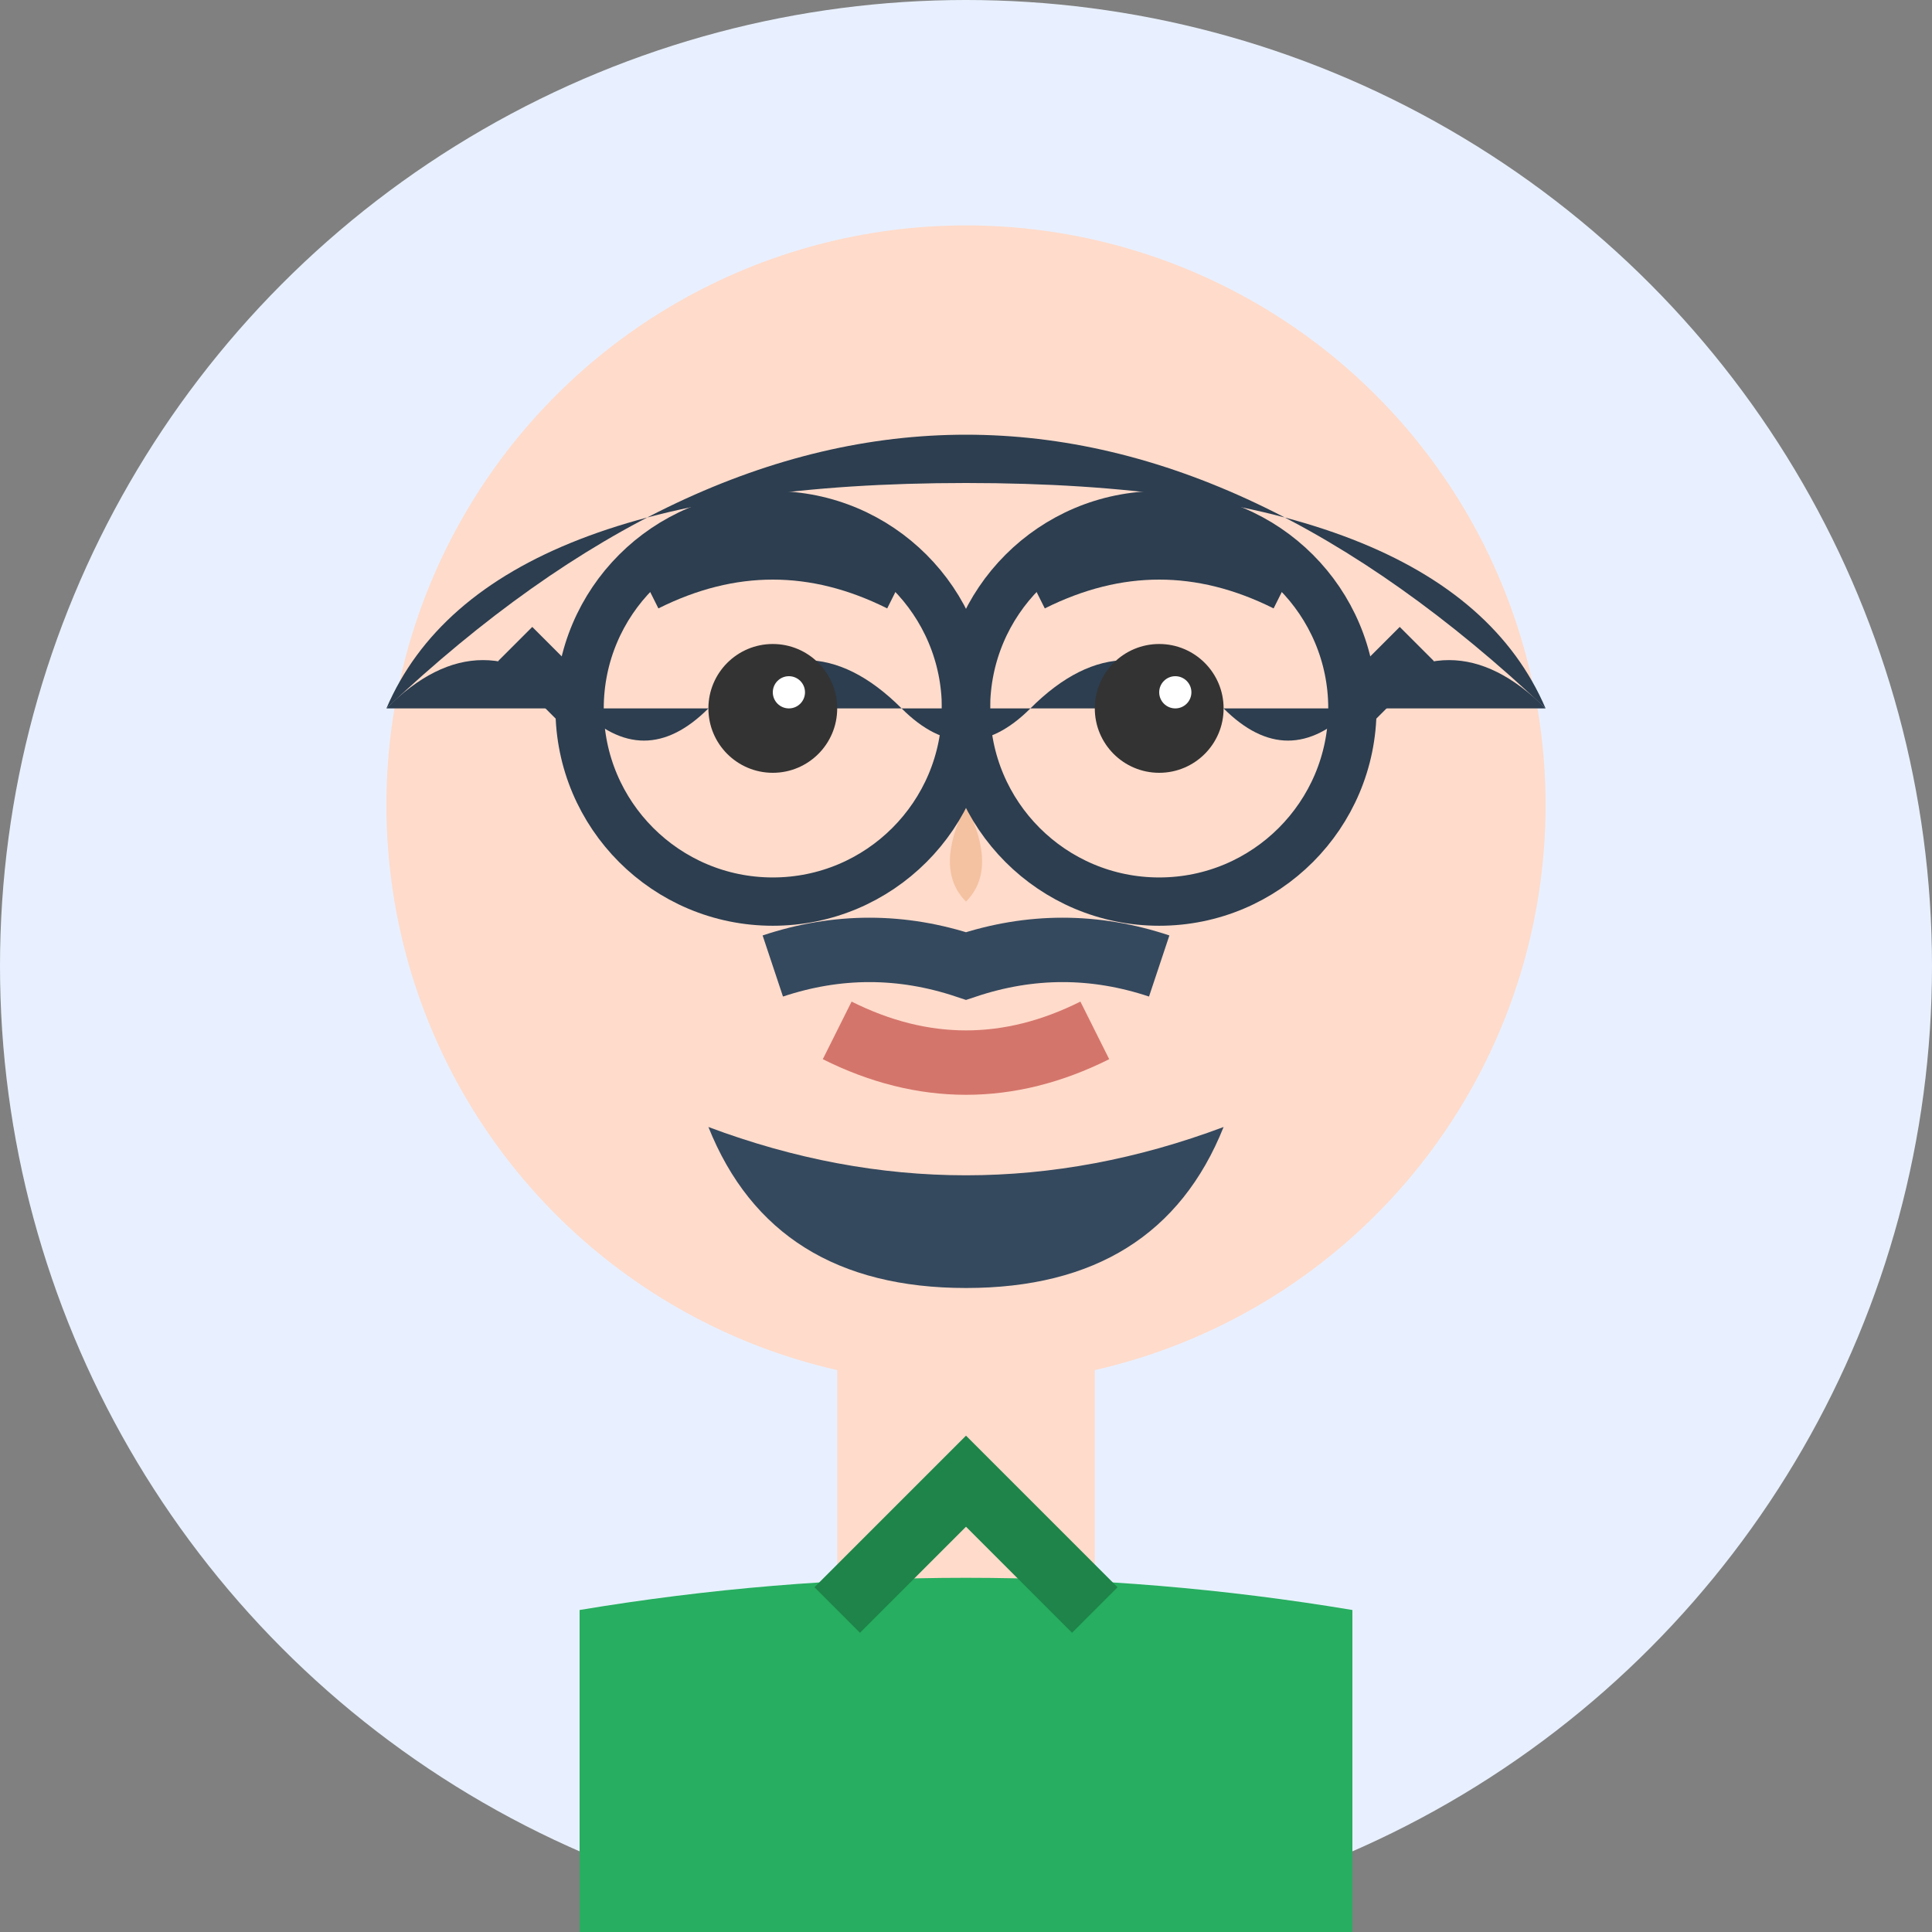
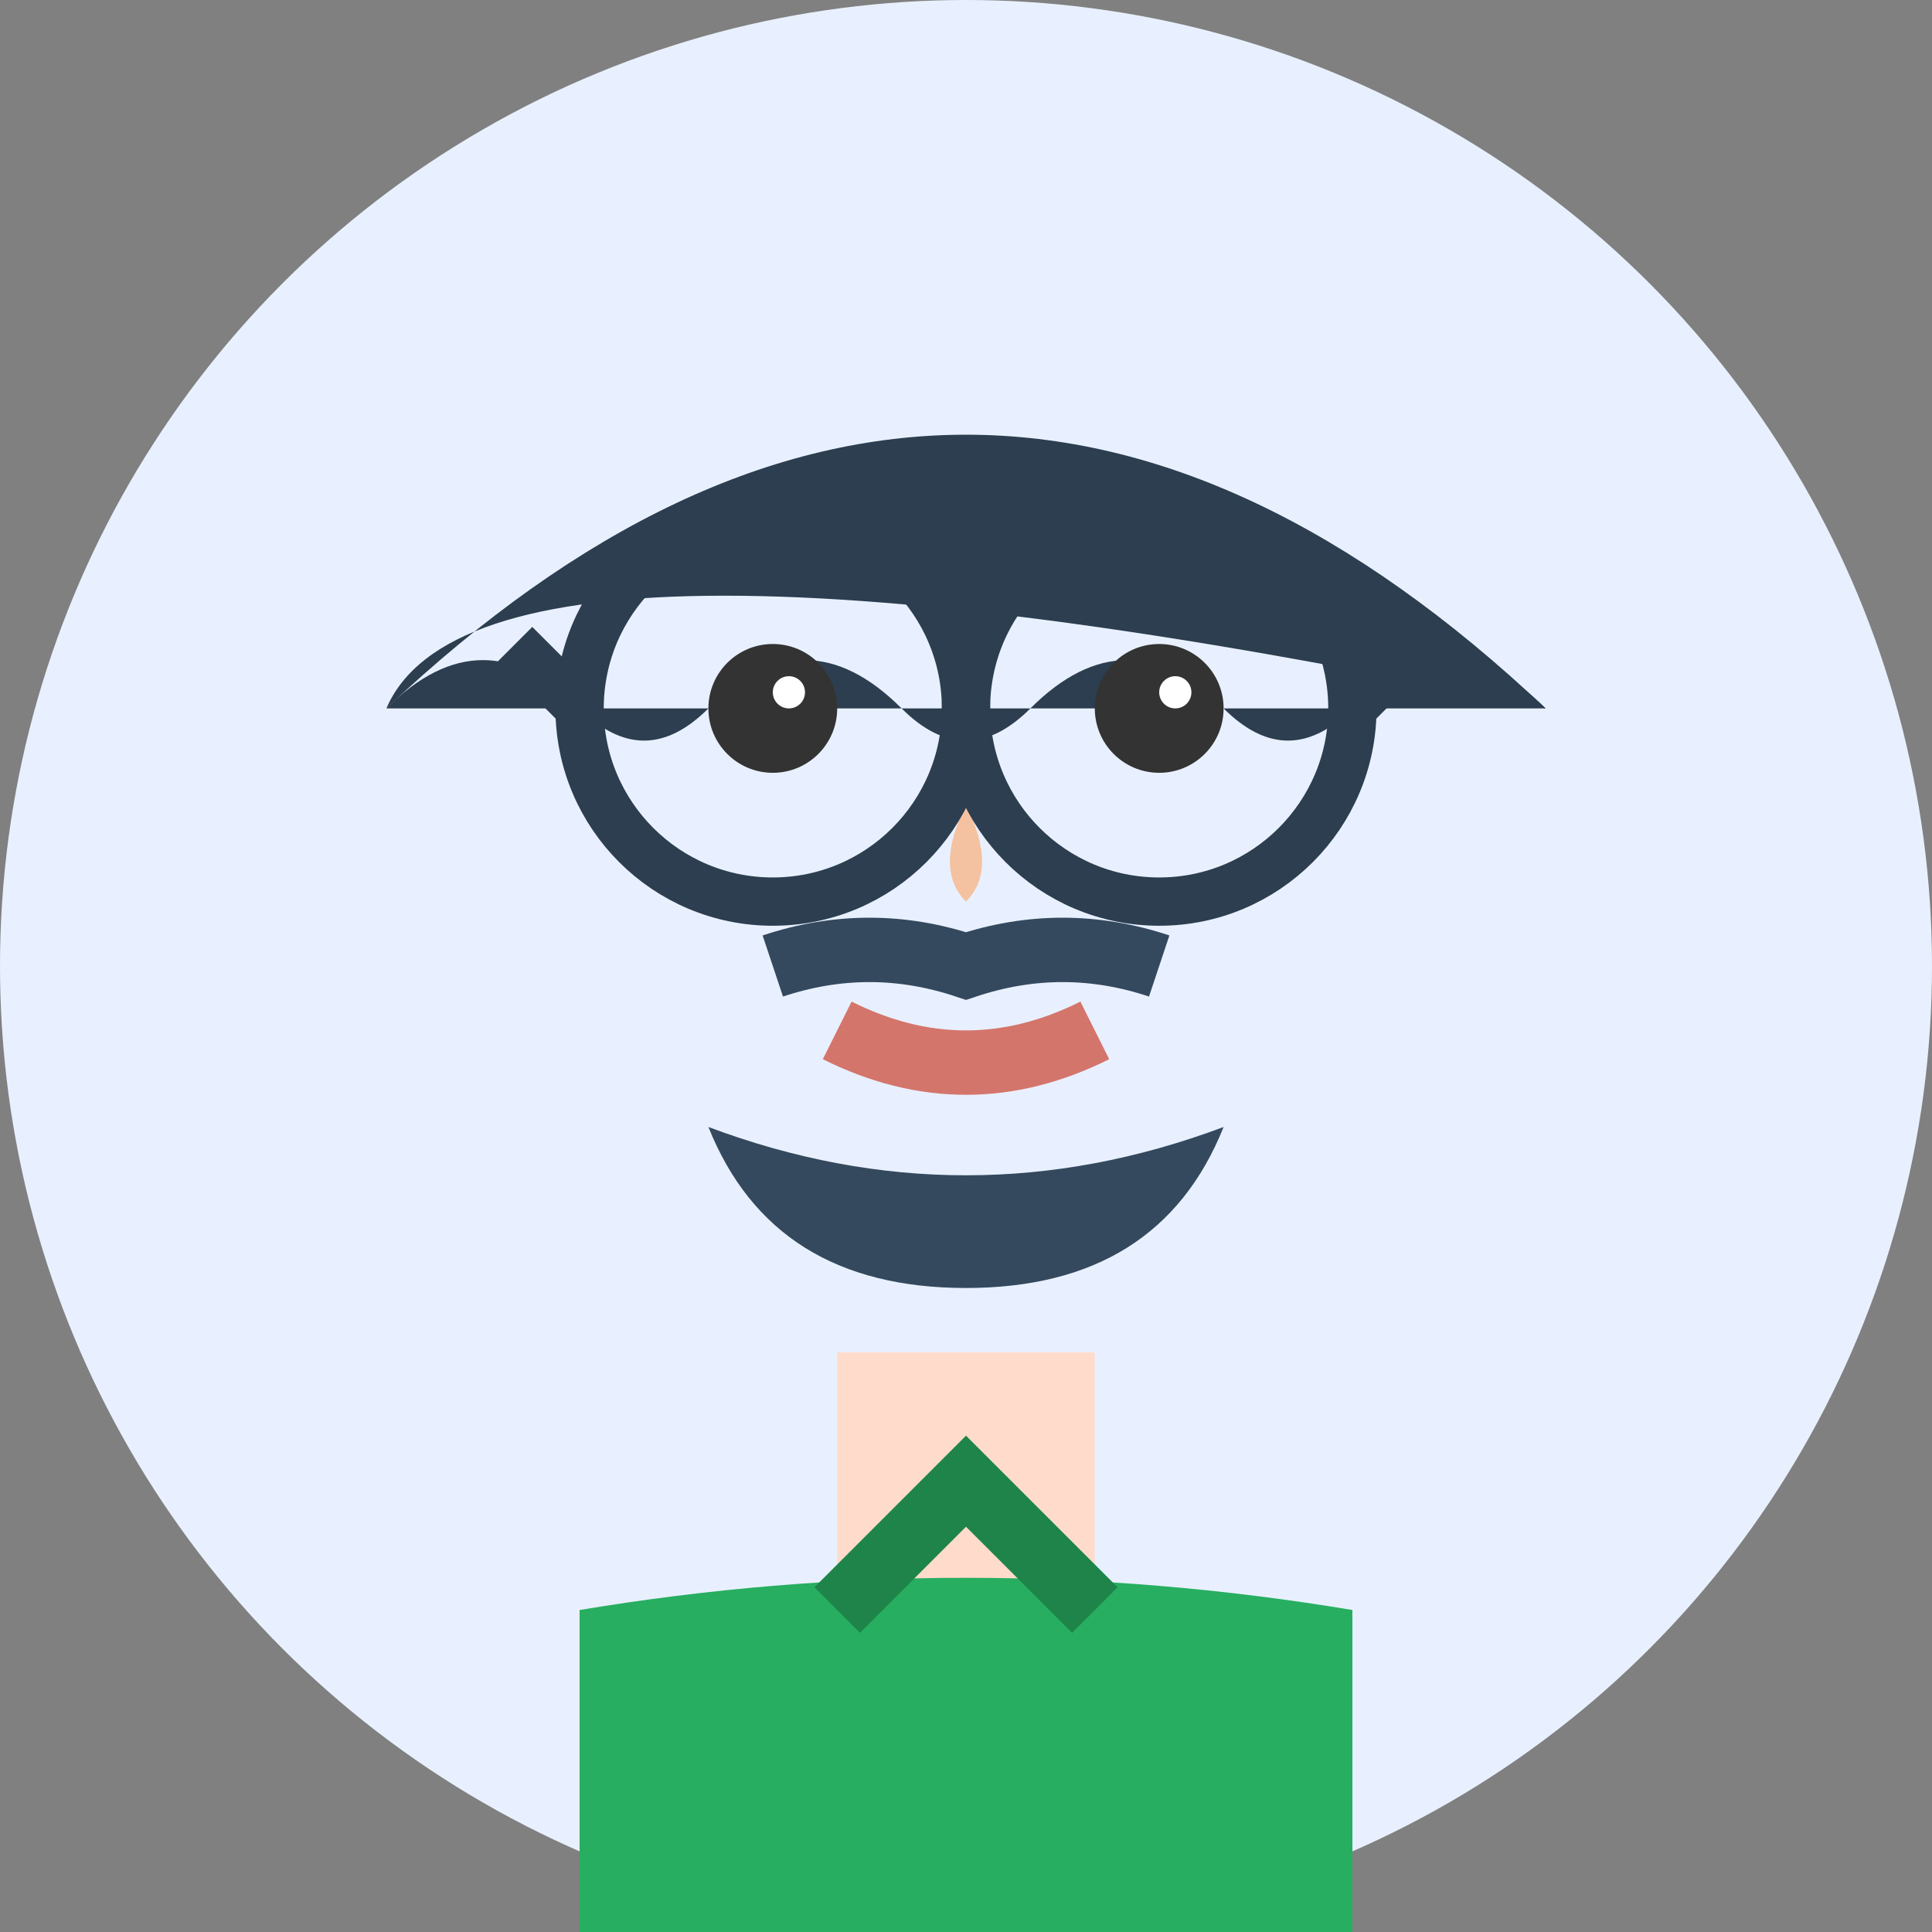
<svg xmlns="http://www.w3.org/2000/svg" width="60" height="60" viewBox="0 0 60 60" fill="none">
  <rect x="0" y="0" width="60" height="60" fill="#808080" stroke="none" />
  <circle cx="30" cy="30" r="30" fill="#e8f0ff" />
-   <circle cx="30" cy="25" r="18" fill="#ffdbcb" />
-   <path d="M12 22 Q30 5 48 22 Q45 15 30 15 Q15 15 12 22" fill="#2c3e50" />
+   <path d="M12 22 Q30 5 48 22 Q15 15 12 22" fill="#2c3e50" />
  <path d="M12 22 Q15 19 18 22 Q20 24 22 22 Q25 19 28 22 Q30 24 32 22 Q35 19 38 22 Q40 24 42 22 Q45 19 48 22" fill="#2c3e50" />
  <path d="M22 35 Q30 38 38 35 Q36 40 30 40 Q24 40 22 35" fill="#34495e" />
  <circle cx="24" cy="22" r="2" fill="#333" />
  <circle cx="36" cy="22" r="2" fill="#333" />
  <circle cx="24.5" cy="21.5" r="0.5" fill="white" />
  <circle cx="36.5" cy="21.5" r="0.5" fill="white" />
-   <path d="M20 18 Q24 16 28 18" stroke="#2c3e50" stroke-width="2" fill="none" />
  <path d="M32 18 Q36 16 40 18" stroke="#2c3e50" stroke-width="2" fill="none" />
  <path d="M30 25 Q29 27 30 28 Q31 27 30 25" fill="#f4c2a1" />
  <path d="M26 32 Q30 34 34 32" stroke="#d4756b" stroke-width="2" fill="none" />
  <rect x="26" y="42" width="8" height="8" fill="#ffdbcb" />
  <path d="M18 50 Q30 48 42 50 L42 60 L18 60 Z" fill="#27ae60" />
  <path d="M26 50 L30 46 L34 50" stroke="#1e8449" stroke-width="2" fill="none" />
  <circle cx="24" cy="22" r="6" fill="none" stroke="#2c3e50" stroke-width="1.5" />
  <circle cx="36" cy="22" r="6" fill="none" stroke="#2c3e50" stroke-width="1.5" />
-   <line x1="30" y1="22" x2="30" y2="22" stroke="#2c3e50" stroke-width="1.5" />
  <line x1="18" y1="22" x2="16" y2="20" stroke="#2c3e50" stroke-width="1.5" />
  <line x1="42" y1="22" x2="44" y2="20" stroke="#2c3e50" stroke-width="1.5" />
  <path d="M24 30 Q27 29 30 30 Q33 29 36 30" stroke="#34495e" stroke-width="2" fill="none" />
</svg>